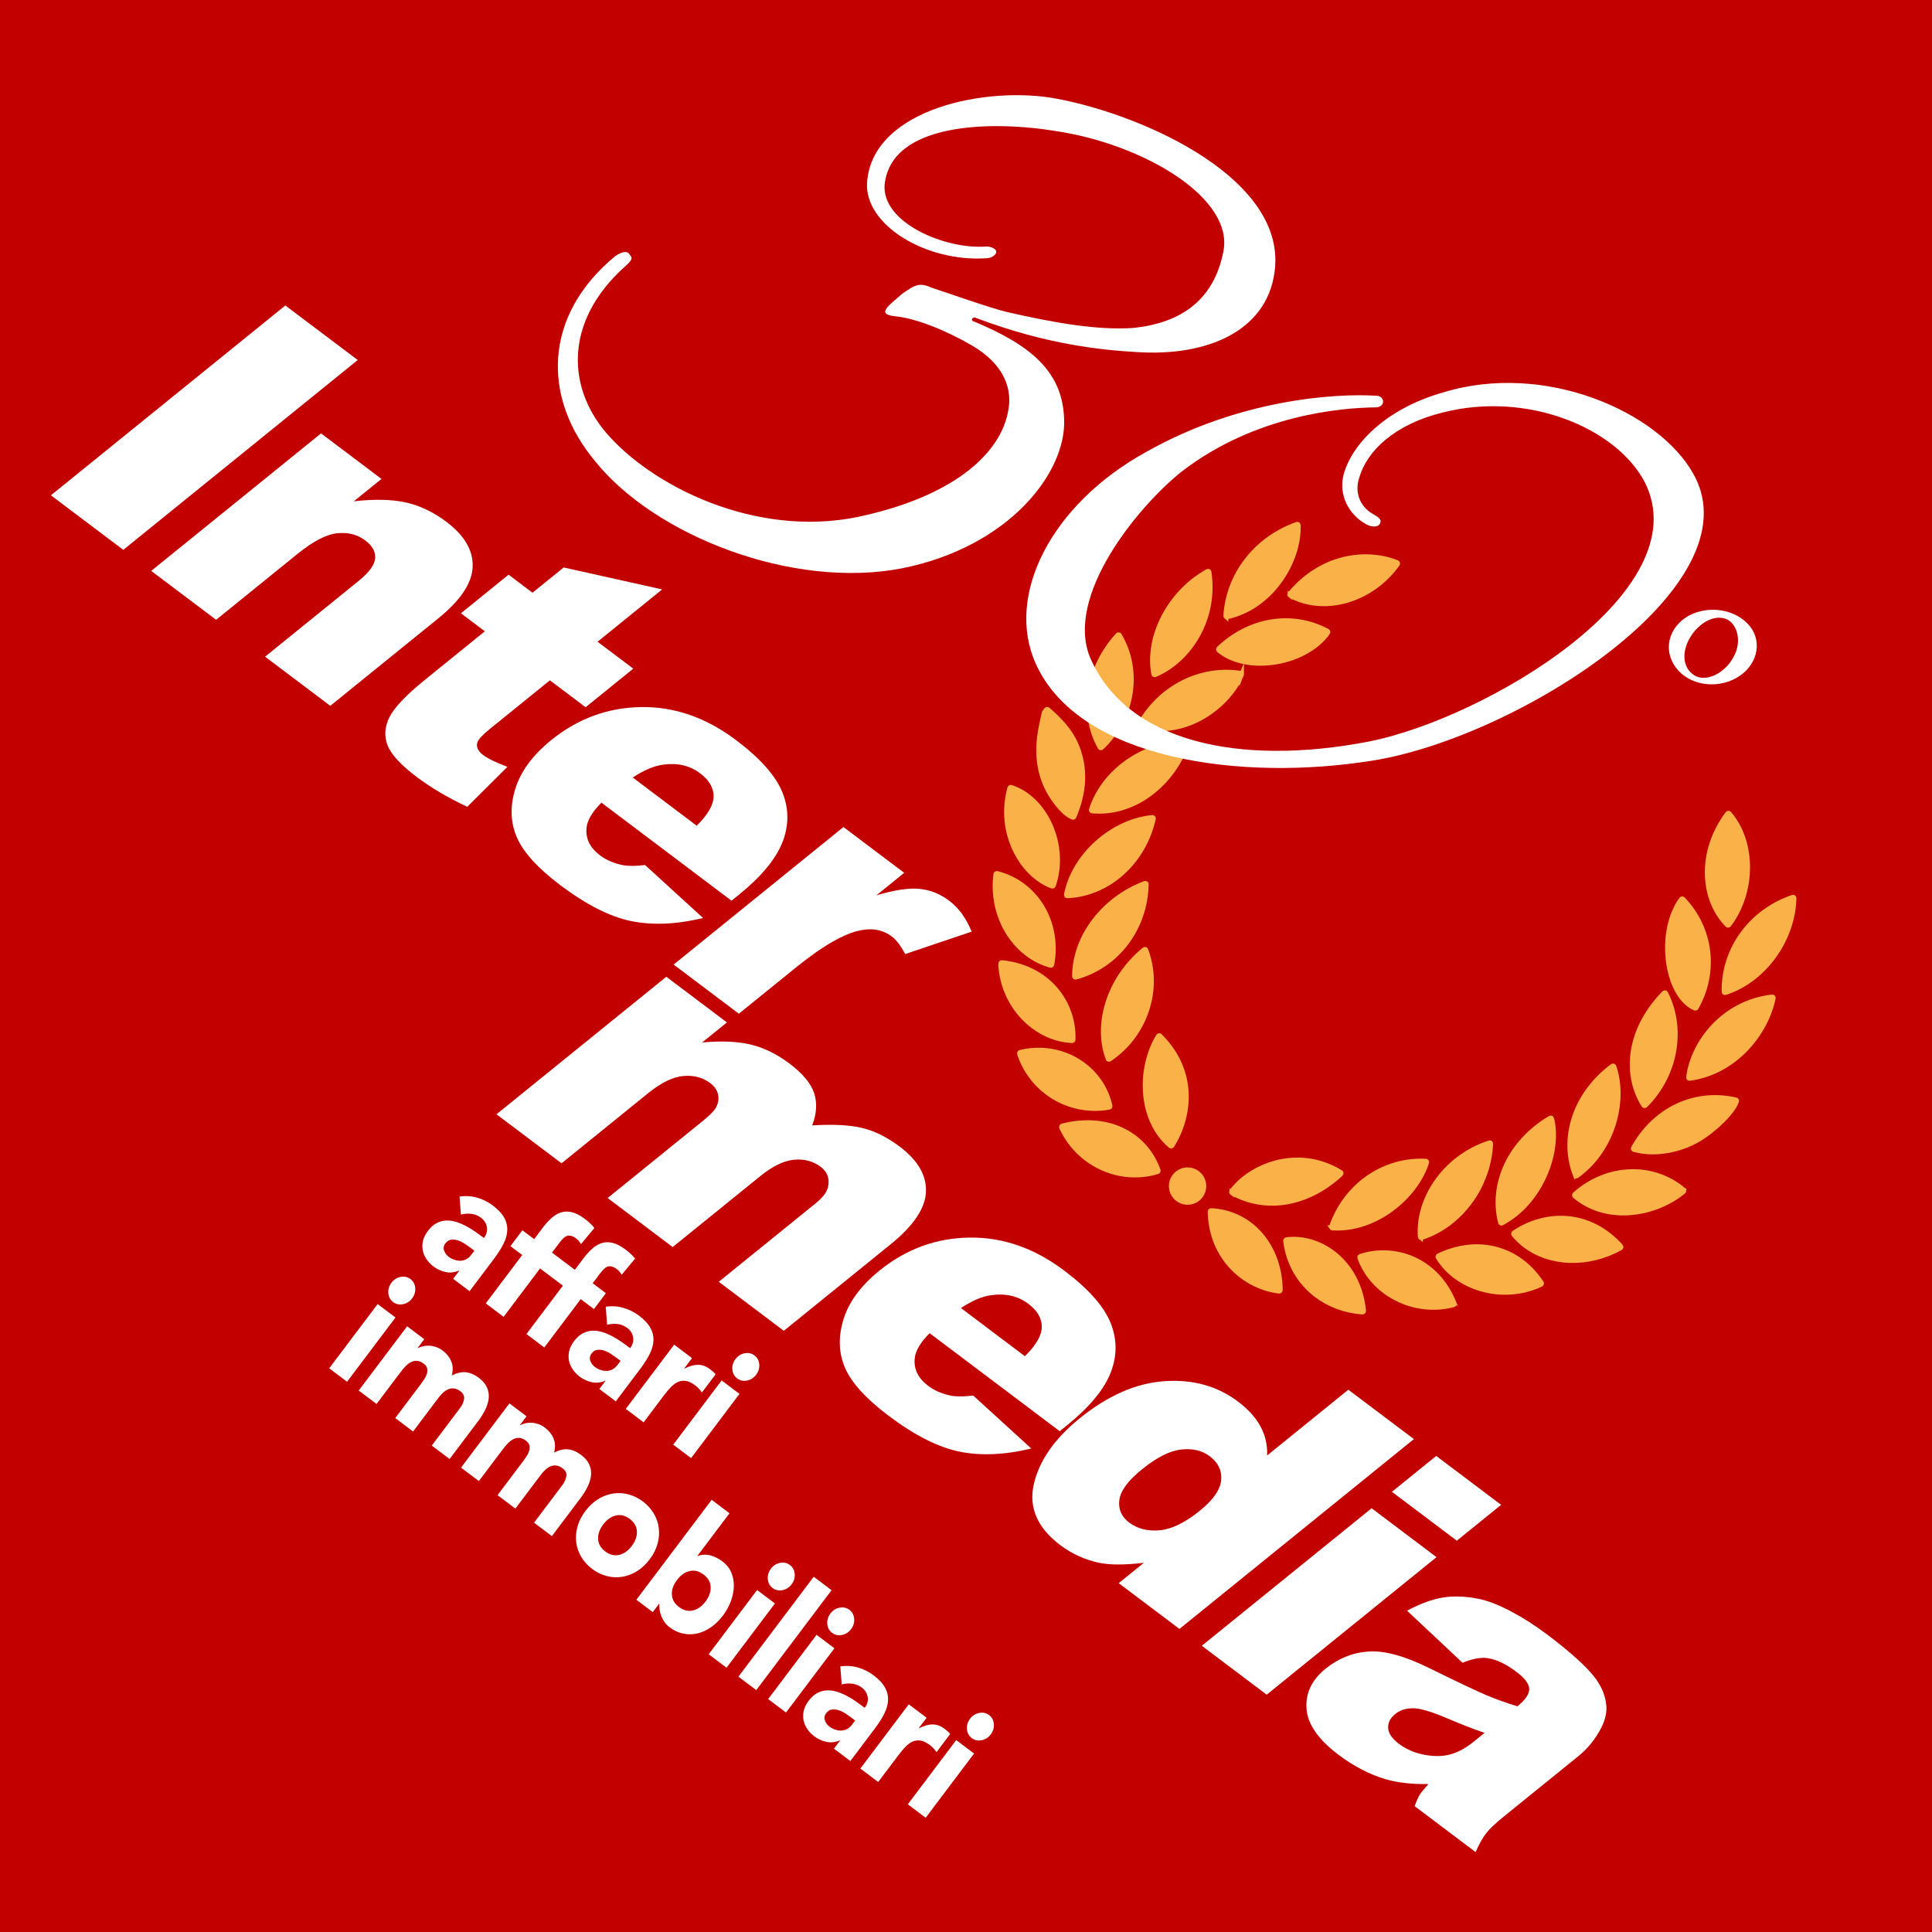
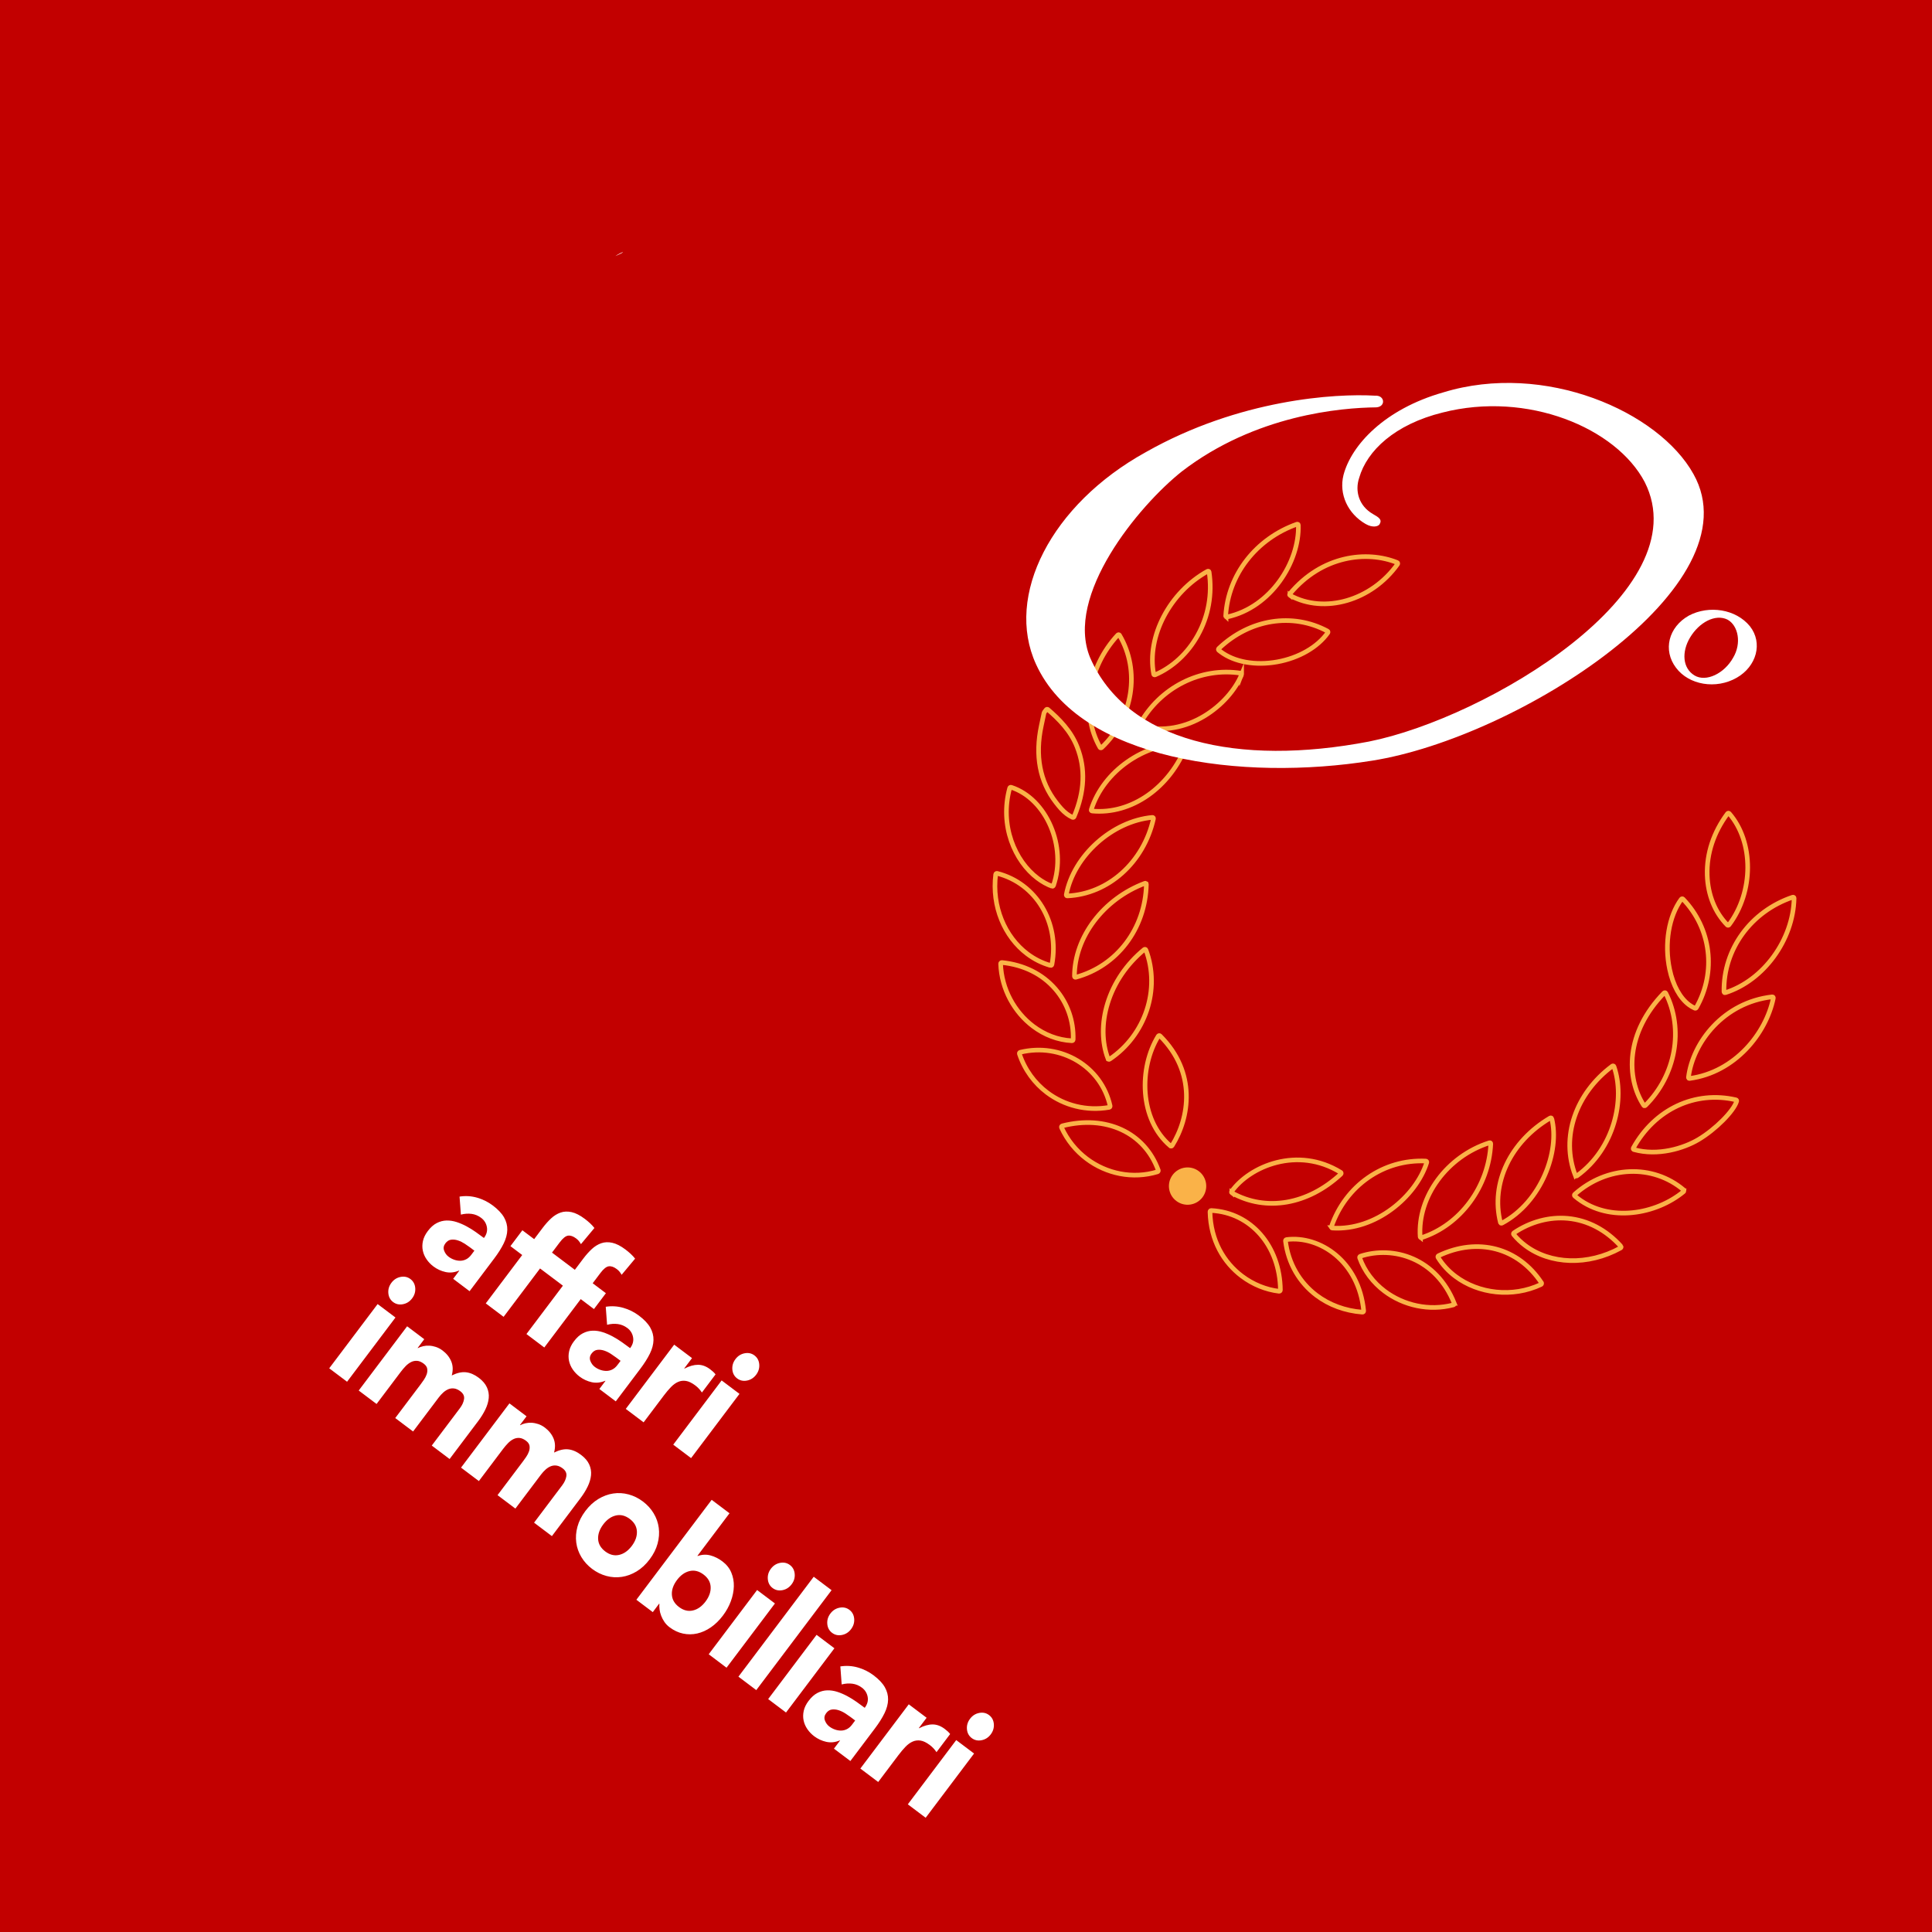
<svg xmlns="http://www.w3.org/2000/svg" xmlns:ns1="http://sodipodi.sourceforge.net/DTD/sodipodi-0.dtd" xmlns:ns2="http://www.inkscape.org/namespaces/inkscape" version="1.1" id="svg1" width="512" height="512" viewBox="0 0 512 512" ns1:docname="logo.svg" ns2:version="1.3 (0e150ed6c4, 2023-07-21)">
  <defs id="defs1">
    <clipPath clipPathUnits="userSpaceOnUse" id="clipPath3">
      <path d="M 14.284,14.173 H 212.709 V 212.598 H 14.284 Z" transform="translate(-121.233,-138.07)" id="path3" />
    </clipPath>
    <clipPath clipPathUnits="userSpaceOnUse" id="clipPath5">
      <path d="M 14.284,14.173 H 212.709 V 212.598 H 14.284 Z" transform="translate(-121.233,-138.07)" id="path5" />
    </clipPath>
    <clipPath clipPathUnits="userSpaceOnUse" id="clipPath7">
      <path d="M 14.284,14.173 H 212.709 V 212.598 H 14.284 Z" transform="translate(-135.401,-89.649)" id="path7" />
    </clipPath>
    <clipPath clipPathUnits="userSpaceOnUse" id="clipPath9">
      <path d="M 0,0 H 226.772 V 226.772 H 0 Z" transform="translate(-48.096,-72.067)" id="path9" />
    </clipPath>
    <clipPath clipPathUnits="userSpaceOnUse" id="clipPath11">
      <path d="M 0,0 H 226.772 V 226.772 H 0 Z" transform="translate(-60.826,-81.257)" id="path11" />
    </clipPath>
    <clipPath clipPathUnits="userSpaceOnUse" id="clipPath13">
-       <path d="M 0,0 H 226.772 V 226.772 H 0 Z" transform="translate(-65.276,-98.156)" id="path13" />
-     </clipPath>
+       </clipPath>
    <clipPath clipPathUnits="userSpaceOnUse" id="clipPath15">
      <path d="M 0,0 H 226.772 V 226.772 H 0 Z" transform="translate(-187.748,-149.378)" id="path15" />
    </clipPath>
    <clipPath clipPathUnits="userSpaceOnUse" id="clipPath17">
      <path d="M 0,0 H 226.772 V 226.772 H 0 Z" transform="translate(-77.481,-186.301)" id="path17" />
    </clipPath>
    <clipPath clipPathUnits="userSpaceOnUse" id="clipPath19">
      <path d="M 0,0 H 226.772 V 226.772 H 0 Z" transform="translate(-19.512,-161.728)" id="path19" />
    </clipPath>
  </defs>
  <ns1:namedview id="namedview1" pagecolor="#ffffff" bordercolor="#111111" borderopacity="1" ns2:showpageshadow="0" ns2:pageopacity="0" ns2:pagecheckerboard="1" ns2:deskcolor="#d1d1d1" showgrid="false" ns2:zoom="1.3715917" ns2:cx="-30.621358" ns2:cy="283.97664" ns2:window-width="2560" ns2:window-height="1369" ns2:window-x="-8" ns2:window-y="-8" ns2:window-maximized="1" ns2:current-layer="g1">
    <ns2:page x="0" y="0" ns2:label="1" id="page1" width="512" height="512" margin="0" bleed="0" />
  </ns1:namedview>
  <g id="g1" ns2:groupmode="layer" ns2:label="1" transform="translate(-19.045,-18.899)">
    <path id="path1" d="M 19.045,530.899 H 531.045 V 18.899 H 19.045 Z" style="fill:#c20000;fill-opacity:1;fill-rule:nonzero;stroke:none;stroke-width:2.58" />
-     <path id="path2" d="m 0,0 0.281,1.321 c 0.003,0.018 0.011,0.035 0.023,0.05 l 0.2,0.266 C 0.523,1.663 0.552,1.681 0.583,1.685 0.614,1.69 0.643,1.68 0.667,1.663 1.785,0.701 3.017,-0.507 3.675,-2.179 4.556,-4.417 4.455,-6.763 3.367,-9.352 3.354,-9.382 3.33,-9.407 3.3,-9.42 3.271,-9.433 3.238,-9.433 3.211,-9.42 2.991,-9.319 2.795,-9.199 2.615,-9.063 2.186,-8.74 1.849,-8.329 1.499,-7.877 -0.157,-5.735 -0.661,-3.085 0,0 m 70.467,-20.48 c 0.004,-0.003 0.008,-0.007 0.011,-0.009 0.021,-0.016 0.048,-0.023 0.075,-0.02 0.032,0.004 0.063,0.022 0.083,0.049 2.555,3.385 2.563,8.517 0.02,11.441 -0.021,0.025 -0.054,0.037 -0.087,0.034 -0.034,-0.003 -0.066,-0.021 -0.087,-0.05 -1.429,-1.928 -2.15,-4.107 -2.084,-6.303 0.061,-2.029 0.796,-3.855 2.069,-5.142 M 12.013,-45.669 c -1.403,3.877 -5.364,5.71 -9.857,4.561 -0.034,-0.008 -0.064,-0.033 -0.081,-0.066 -0.016,-0.032 -0.018,-0.07 -0.003,-0.101 0.598,-1.31 1.499,-2.401 2.583,-3.218 2.041,-1.538 4.732,-2.105 7.275,-1.334 0.032,0.009 0.06,0.032 0.075,0.063 0.016,0.03 0.019,0.065 0.008,0.095 M 6.028,-2.237 c 0.007,-0.012 0.016,-0.023 0.027,-0.031 0.014,-0.01 0.032,-0.017 0.051,-0.019 0.033,-0.004 0.066,0.008 0.092,0.033 3.229,3.042 3.998,7.9 1.828,11.552 C 8.009,9.328 7.979,9.345 7.944,9.347 7.91,9.349 7.876,9.334 7.851,9.307 4.786,5.995 4.036,1.248 6.028,-2.237 M 0.942,-24.632 c 0.031,-0.008 0.065,-0.002 0.093,0.017 0.029,0.019 0.049,0.049 0.055,0.083 0.799,4.309 -1.622,8.332 -5.631,9.359 -0.032,0.008 -0.067,0 -0.095,-0.02 -0.029,-0.021 -0.048,-0.053 -0.052,-0.087 -0.413,-3.277 0.915,-6.406 3.248,-8.164 0.708,-0.533 1.509,-0.941 2.382,-1.188 m 24.245,-28.156 c -0.032,-0.004 -0.061,-0.021 -0.082,-0.048 -0.02,-0.026 -0.03,-0.059 -0.026,-0.09 0.286,-2.324 1.449,-4.281 3.186,-5.59 1.296,-0.976 2.911,-1.592 4.718,-1.729 0.034,-0.003 0.069,0.011 0.095,0.038 0.025,0.027 0.038,0.063 0.035,0.098 -0.495,5.074 -4.5,7.751 -7.926,7.321 m 35.622,9.404 c -0.017,-0.031 -0.021,-0.067 -0.009,-0.098 0.007,-0.019 0.018,-0.035 0.034,-0.047 0.01,-0.007 0.021,-0.013 0.033,-0.016 2.467,-0.686 5.115,0.126 6.633,1.029 1.749,1.04 3.62,2.919 3.925,3.943 0.019,0.062 -0.014,0.123 -0.073,0.137 -4.204,0.976 -8.342,-0.966 -10.543,-4.948 m 1.095,4.356 c 0.016,-0.012 0.035,-0.019 0.055,-0.02 0.033,-0.002 0.066,0.011 0.091,0.035 3.11,3.091 3.969,7.833 2.091,11.533 -0.016,0.031 -0.046,0.051 -0.08,0.055 -0.035,0.003 -0.071,-0.011 -0.097,-0.037 -3.969,-4.08 -3.906,-8.736 -2.084,-11.541 0.007,-0.01 0.015,-0.018 0.024,-0.025 M 2.586,-17.452 c 0.005,-0.006 0.011,-0.012 0.017,-0.016 0.018,-0.014 0.042,-0.022 0.066,-0.021 4.209,0.187 7.848,3.45 8.85,7.935 0.008,0.035 0,0.07 -0.022,0.096 -0.021,0.026 -0.054,0.038 -0.088,0.035 -4.118,-0.376 -8.086,-3.937 -8.845,-7.938 -0.006,-0.034 0.002,-0.067 0.022,-0.091 m 16.387,28.637 c 0.002,-0.002 0.004,-0.003 0.005,-0.004 0.024,-0.018 0.055,-0.025 0.086,-0.018 4.536,0.98 7.456,5.67 7.337,9.437 -0.001,0.034 -0.018,0.065 -0.045,0.084 -0.027,0.018 -0.062,0.022 -0.095,0.011 -4.206,-1.492 -7.08,-5.191 -7.323,-9.423 -0.002,-0.034 0.011,-0.066 0.035,-0.087 m 35.88,-57.386 c 0.007,-0.018 0.018,-0.033 0.033,-0.044 0.011,-0.008 0.023,-0.014 0.036,-0.017 0.031,-0.008 0.066,-10e-4 0.095,0.02 3.864,2.794 4.968,7.905 3.804,11.232 -0.011,0.032 -0.036,0.056 -0.069,0.064 -0.032,0.009 -0.068,10e-4 -0.097,-0.02 -3.789,-2.815 -5.317,-7.33 -3.802,-11.235 m -2.422,5.84 c -0.009,0.032 -0.031,0.058 -0.062,0.07 -0.031,0.012 -0.066,0.008 -0.096,-0.01 -4.08,-2.402 -6.136,-6.717 -5.116,-10.737 0.006,-0.023 0.019,-0.043 0.037,-0.057 0.007,-0.005 0.014,-0.009 0.022,-0.012 0.03,-0.012 0.065,-0.01 0.095,0.006 4.071,2.178 5.965,7.408 5.12,10.74 M 20.574,5.237 C 20.587,5.269 20.586,5.305 20.572,5.334 20.557,5.363 20.529,5.383 20.497,5.387 16.356,6.036 12.172,3.913 10.086,0.106 10.069,0.075 10.065,0.039 10.077,0.008 c 0.007,-0.019 0.019,-0.035 0.034,-0.046 0.01,-0.008 0.022,-0.014 0.035,-0.017 4.847,-1.286 9.17,2.247 10.428,5.292 m 30.8,-62.468 c -2.391,3.61 -6.541,4.704 -10.571,2.787 -0.032,-0.015 -0.056,-0.042 -0.067,-0.075 -0.011,-0.033 -0.007,-0.068 0.01,-0.096 0.466,-0.761 1.075,-1.413 1.781,-1.945 2.378,-1.793 5.868,-2.222 8.792,-0.845 0.031,0.015 0.056,0.043 0.067,0.077 0.01,0.034 0.006,0.069 -0.012,0.097 m -38.11,14.06 c 0.002,-10e-4 0.003,-0.002 0.005,-0.003 0.023,-0.018 0.054,-0.024 0.084,-0.018 0.033,0.007 0.062,0.027 0.08,0.056 1.79,2.847 2.539,7.507 -1.244,11.276 -0.024,0.023 -0.058,0.034 -0.092,0.028 -0.034,-0.006 -0.065,-0.028 -0.084,-0.059 -1.995,-3.246 -1.969,-8.553 1.251,-11.28 m 16.541,-8.388 c 0.007,-0.011 0.015,-0.02 0.025,-0.027 0.016,-0.012 0.034,-0.019 0.055,-0.02 4.443,-0.291 8.606,3.249 9.706,6.739 0.011,0.034 0.007,0.069 -0.011,0.096 -0.017,0.027 -0.047,0.044 -0.08,0.046 -4.335,0.209 -8.235,-2.498 -9.704,-6.737 -0.012,-0.033 -0.008,-0.069 0.009,-0.097 m 36.666,15.437 c -0.004,-0.034 0.007,-0.067 0.029,-0.09 0.004,-0.003 0.007,-0.007 0.011,-0.009 0.022,-0.016 0.049,-0.024 0.077,-0.02 4.671,0.636 7.863,4.635 8.602,8.256 0.007,0.035 -0.002,0.07 -0.024,0.095 -0.022,0.025 -0.054,0.038 -0.089,0.034 -4.995,-0.566 -8.162,-4.682 -8.606,-8.266 m -0.457,-11.654 c 0.002,0.034 -0.012,0.067 -0.036,0.088 -3.174,2.682 -7.878,2.495 -11.184,-0.45 -0.026,-0.023 -0.041,-0.056 -0.043,-0.09 -10e-4,-0.033 0.012,-0.065 0.037,-0.085 0.11,-0.094 0.222,-0.184 0.336,-0.27 3.274,-2.467 8.02,-1.616 10.843,0.716 0.028,0.023 0.045,0.056 0.047,0.091 m -48.561,-2.028 c -0.033,0.002 -0.066,-0.011 -0.09,-0.036 -0.025,-0.024 -0.038,-0.058 -0.038,-0.091 0.065,-2.967 1.432,-5.221 3.276,-6.61 1.154,-0.87 2.494,-1.401 3.82,-1.558 0.034,-0.004 0.068,0.008 0.094,0.032 0.026,0.024 0.041,0.058 0.041,0.093 -0.044,4.529 -3.032,7.965 -7.103,8.17 m -6.706,33.603 c -0.028,0.02 -0.065,0.024 -0.099,0.011 -4.26,-1.594 -7.24,-5.522 -7.246,-9.554 0,-0.034 0.019,-0.068 0.041,-0.085 0.025,-0.019 0.058,-0.025 0.091,-0.016 4.237,1.149 7.153,4.989 7.256,9.555 0.001,0.036 -0.015,0.07 -0.043,0.089 M 6.852,-34.218 c 0.007,-0.018 0.018,-0.033 0.033,-0.045 0.01,-0.007 0.021,-0.013 0.033,-0.016 0.031,-0.009 0.065,-0.003 0.094,0.016 3.685,2.472 5.254,7.195 3.73,11.229 -0.012,0.033 -0.039,0.056 -0.073,0.063 -0.033,0.008 -0.069,-0.002 -0.098,-0.025 -1.81,-1.491 -3.113,-3.407 -3.768,-5.541 -0.612,-1.992 -0.594,-4.01 0.049,-5.681 m 0.195,-4.938 c 0.019,0.029 0.026,0.063 0.019,0.095 -0.9,4.05 -5.04,6.524 -9.23,5.513 -0.033,-0.008 -0.062,-0.03 -0.079,-0.06 -0.017,-0.031 -0.022,-0.066 -0.011,-0.097 0.548,-1.647 1.559,-3.012 2.85,-3.984 1.758,-1.325 4.036,-1.924 6.369,-1.52 0.033,0.006 0.062,0.025 0.082,0.053 m 18.495,52.535 c 0.004,-0.003 0.008,-0.006 0.012,-0.008 3.529,-1.929 8.377,-0.517 11.036,3.215 0.021,0.029 0.028,0.065 0.021,0.098 -0.008,0.033 -0.031,0.06 -0.061,0.071 -3.108,1.252 -7.721,0.744 -11.019,-3.211 -0.023,-0.027 -0.033,-0.062 -0.029,-0.096 0.004,-0.028 0.018,-0.053 0.04,-0.069 M 5.139,-8.722 c 0.007,-0.01 0.015,-0.02 0.025,-0.027 0.015,-0.011 0.033,-0.018 0.052,-0.02 4.033,-0.38 8.024,2.419 9.704,6.805 0.014,0.034 0.011,0.072 -0.008,0.101 -0.018,0.029 -0.049,0.047 -0.084,0.047 -4.281,0.057 -8.45,-2.871 -9.699,-6.812 -0.01,-0.032 -0.006,-0.066 0.01,-0.094 m 33.813,-43.857 c 0.002,-0.002 0.003,-0.003 0.005,-0.004 0.026,-0.017 0.06,-0.021 0.092,-0.011 3.991,1.292 6.918,5.258 7.117,9.646 0.002,0.036 -0.013,0.069 -0.04,0.089 0,0.001 -10e-4,0.001 -10e-4,0.001 -0.026,0.02 -0.062,0.026 -0.095,0.015 -4.345,-1.386 -7.405,-5.538 -7.118,-9.66 0.002,-0.031 0.017,-0.059 0.04,-0.076 M 11.54,5.295 c 0.005,-0.026 0.018,-0.049 0.039,-0.064 0.004,-0.003 0.009,-0.006 0.014,-0.009 0.028,-0.014 0.062,-0.015 0.092,-0.002 1.798,0.773 3.353,2.214 4.38,4.058 1.102,1.979 1.507,4.228 1.171,6.506 -0.005,0.035 -0.026,0.064 -0.057,0.079 -0.031,0.014 -0.068,0.012 -0.1,-0.006 C 13.192,13.703 10.811,9.162 11.54,5.295 M 3.231,-32.334 c 0.024,0.024 0.039,0.055 0.04,0.088 0.062,1.915 -0.589,3.761 -1.834,5.197 -1.341,1.547 -3.238,2.487 -5.486,2.718 -0.033,0.003 -0.068,-0.009 -0.094,-0.034 -0.026,-0.026 -0.04,-0.06 -0.039,-0.095 0.095,-2.605 1.416,-4.968 3.344,-6.421 1.154,-0.87 2.526,-1.413 3.981,-1.486 0.032,-0.002 0.063,0.01 0.088,0.033 m 66.93,4.919 c 0,0 0.001,-0.001 0.002,-0.001 0.026,-0.019 0.061,-0.024 0.093,-0.013 3.941,1.253 6.979,5.427 7.067,9.708 0.001,0.036 -0.015,0.069 -0.042,0.088 -0.027,0.02 -0.063,0.025 -0.096,0.014 -4.302,-1.452 -7.141,-5.355 -7.065,-9.713 0,-0.033 0.015,-0.064 0.041,-0.083 M 1.096,-16.496 c 0.028,-0.011 0.061,-0.008 0.09,0.007 0.029,0.015 0.051,0.041 0.062,0.072 1.39,4 -0.723,8.903 -4.35,10.089 -0.029,0.01 -0.062,0.005 -0.091,-0.011 -0.029,-0.017 -0.05,-0.045 -0.059,-0.077 -1.047,-3.834 0.517,-7.485 2.874,-9.261 0.465,-0.35 0.961,-0.628 1.474,-0.819 m 64.724,-1.281 c -0.033,-0.004 -0.064,-0.022 -0.084,-0.05 -1.285,-1.748 -1.755,-4.574 -1.199,-7.201 0.351,-1.656 1.057,-2.938 1.982,-3.635 0.195,-0.147 0.4,-0.268 0.614,-0.361 0.052,-0.023 0.116,0.001 0.147,0.055 2.082,3.664 1.53,8.15 -1.374,11.162 -0.023,0.023 -0.054,0.034 -0.086,0.03 M 19.572,-47.992 c 0.004,-0.003 0.008,-0.005 0.012,-0.008 3.503,-1.945 7.787,-1.205 11.179,1.932 0.028,0.025 0.043,0.061 0.042,0.097 -0.002,0.036 -0.02,0.068 -0.049,0.085 -4.429,2.736 -9.351,0.626 -11.201,-1.949 -0.019,-0.027 -0.027,-0.061 -0.022,-0.092 0.005,-0.027 0.019,-0.05 0.039,-0.065 M 18.184,7.834 C 18.183,7.801 18.196,7.77 18.22,7.75 18.283,7.698 18.347,7.647 18.413,7.597 19.824,6.533 21.98,6.143 24.242,6.552 c 2.209,0.4 4.148,1.519 5.186,2.993 0.019,0.028 0.027,0.062 0.021,0.093 C 29.443,9.669 29.425,9.696 29.397,9.71 25.791,11.648 21.405,10.946 18.224,7.923 18.199,7.9 18.184,7.867 18.184,7.834 m 24.231,-67.168 c -1.857,4.635 -6.254,5.941 -9.638,4.835 -0.031,-0.011 -0.057,-0.034 -0.073,-0.064 -0.015,-0.029 -0.018,-0.064 -0.007,-0.094 0.495,-1.387 1.405,-2.559 2.56,-3.429 1.942,-1.464 4.574,-2.072 7.073,-1.411 0.033,0.009 0.062,0.033 0.079,0.064 0.017,0.032 0.019,0.068 0.006,0.099 m 17.116,5.859 c -1.522,1.684 -3.409,2.674 -5.456,2.864 -1.885,0.175 -3.847,-0.352 -5.526,-1.484 -0.028,-0.019 -0.048,-0.049 -0.054,-0.082 -0.006,-0.033 0.002,-0.066 0.022,-0.091 0.352,-0.429 0.751,-0.807 1.186,-1.135 2.573,-1.939 6.434,-2.099 9.789,-0.254 0.032,0.017 0.055,0.049 0.063,0.085 0.008,0.036 -10e-4,0.072 -0.024,0.097" style="fill:#fab248;fill-opacity:1;fill-rule:nonzero;stroke:none" transform="matrix(2.58,0,0,-2.58,295.007,211.204)" clip-path="url(#clipPath3)" />
    <path id="path4" d="m 0,0 0.281,1.321 c 0.003,0.018 0.011,0.035 0.023,0.05 l 0.2,0.266 C 0.523,1.663 0.552,1.681 0.583,1.685 0.614,1.69 0.643,1.68 0.667,1.663 1.785,0.701 3.017,-0.507 3.675,-2.179 4.556,-4.417 4.455,-6.763 3.367,-9.352 3.354,-9.382 3.33,-9.407 3.3,-9.42 3.271,-9.433 3.238,-9.433 3.211,-9.42 2.991,-9.319 2.795,-9.199 2.615,-9.063 2.186,-8.74 1.849,-8.329 1.499,-7.877 -0.157,-5.735 -0.661,-3.085 0,0 Z m 70.467,-20.48 c 0.004,-0.003 0.008,-0.007 0.011,-0.009 0.021,-0.016 0.048,-0.023 0.075,-0.02 0.032,0.004 0.063,0.022 0.083,0.049 2.555,3.385 2.563,8.517 0.02,11.441 -0.021,0.025 -0.054,0.037 -0.087,0.034 -0.034,-0.003 -0.066,-0.021 -0.087,-0.05 -1.429,-1.928 -2.15,-4.107 -2.084,-6.303 0.061,-2.029 0.796,-3.855 2.069,-5.142 z M 12.013,-45.669 c -1.403,3.877 -5.364,5.71 -9.857,4.561 -0.034,-0.008 -0.064,-0.033 -0.081,-0.066 -0.016,-0.032 -0.018,-0.07 -0.003,-0.101 0.598,-1.31 1.499,-2.401 2.583,-3.218 2.041,-1.538 4.732,-2.105 7.275,-1.334 0.032,0.009 0.06,0.032 0.075,0.063 0.016,0.03 0.019,0.065 0.008,0.095 z M 6.028,-2.237 c 0.007,-0.012 0.016,-0.023 0.027,-0.031 0.014,-0.01 0.032,-0.017 0.051,-0.019 0.033,-0.004 0.066,0.008 0.092,0.033 3.229,3.042 3.998,7.9 1.828,11.552 C 8.009,9.328 7.979,9.345 7.944,9.347 7.91,9.349 7.876,9.334 7.851,9.307 4.786,5.995 4.036,1.248 6.028,-2.237 Z M 0.942,-24.632 c 0.031,-0.008 0.065,-0.002 0.093,0.017 0.029,0.019 0.049,0.049 0.055,0.083 0.799,4.309 -1.622,8.332 -5.631,9.359 -0.032,0.008 -0.067,0 -0.095,-0.02 -0.029,-0.021 -0.048,-0.053 -0.052,-0.087 -0.413,-3.277 0.915,-6.406 3.248,-8.164 0.708,-0.533 1.509,-0.941 2.382,-1.188 z m 24.245,-28.156 c -0.032,-0.004 -0.061,-0.021 -0.082,-0.048 -0.02,-0.026 -0.03,-0.059 -0.026,-0.09 0.286,-2.324 1.449,-4.281 3.186,-5.59 1.296,-0.976 2.911,-1.592 4.718,-1.729 0.034,-0.003 0.069,0.011 0.095,0.038 0.025,0.027 0.038,0.063 0.035,0.098 -0.495,5.074 -4.5,7.751 -7.926,7.321 z m 35.622,9.404 c -0.017,-0.031 -0.021,-0.067 -0.009,-0.098 0.007,-0.019 0.018,-0.035 0.034,-0.047 0.01,-0.007 0.021,-0.013 0.033,-0.016 2.467,-0.686 5.115,0.126 6.633,1.029 1.749,1.04 3.62,2.919 3.925,3.943 0.019,0.062 -0.014,0.123 -0.073,0.137 -4.204,0.976 -8.342,-0.966 -10.543,-4.948 z m 1.095,4.356 c 0.016,-0.012 0.035,-0.019 0.055,-0.02 0.033,-0.002 0.066,0.011 0.091,0.035 3.11,3.091 3.969,7.833 2.091,11.533 -0.016,0.031 -0.046,0.051 -0.08,0.055 -0.035,0.003 -0.071,-0.011 -0.097,-0.037 -3.969,-4.08 -3.906,-8.736 -2.084,-11.541 0.007,-0.01 0.015,-0.018 0.024,-0.025 z M 2.586,-17.452 c 0.005,-0.006 0.011,-0.012 0.017,-0.016 0.018,-0.014 0.042,-0.022 0.066,-0.021 4.209,0.187 7.848,3.45 8.85,7.935 0.008,0.035 0,0.07 -0.022,0.096 -0.021,0.026 -0.054,0.038 -0.088,0.035 -4.118,-0.376 -8.086,-3.937 -8.845,-7.938 -0.006,-0.034 0.002,-0.067 0.022,-0.091 z m 16.387,28.637 c 0.002,-0.002 0.004,-0.003 0.005,-0.004 0.024,-0.018 0.055,-0.025 0.086,-0.018 4.536,0.98 7.456,5.67 7.337,9.437 -0.001,0.034 -0.018,0.065 -0.045,0.084 -0.027,0.018 -0.062,0.022 -0.095,0.011 -4.206,-1.492 -7.08,-5.191 -7.323,-9.423 -0.002,-0.034 0.011,-0.066 0.035,-0.087 z m 35.88,-57.386 c 0.007,-0.018 0.018,-0.033 0.033,-0.044 0.011,-0.008 0.023,-0.014 0.036,-0.017 0.031,-0.008 0.066,-10e-4 0.095,0.02 3.864,2.794 4.968,7.905 3.804,11.232 -0.011,0.032 -0.036,0.056 -0.069,0.064 -0.032,0.009 -0.068,10e-4 -0.097,-0.02 -3.789,-2.815 -5.317,-7.33 -3.802,-11.235 z m -2.422,5.84 c -0.009,0.032 -0.031,0.058 -0.062,0.07 -0.031,0.012 -0.066,0.008 -0.096,-0.01 -4.08,-2.402 -6.136,-6.717 -5.116,-10.737 0.006,-0.023 0.019,-0.043 0.037,-0.057 0.007,-0.005 0.014,-0.009 0.022,-0.012 0.03,-0.012 0.065,-0.01 0.095,0.006 4.071,2.178 5.965,7.408 5.12,10.74 z M 20.574,5.237 C 20.587,5.269 20.586,5.305 20.572,5.334 20.557,5.363 20.529,5.383 20.497,5.387 16.356,6.036 12.172,3.913 10.086,0.106 10.069,0.075 10.065,0.039 10.077,0.008 c 0.007,-0.019 0.019,-0.035 0.034,-0.046 0.01,-0.008 0.022,-0.014 0.035,-0.017 4.847,-1.286 9.17,2.247 10.428,5.292 z m 30.8,-62.468 c -2.391,3.61 -6.541,4.704 -10.571,2.787 -0.032,-0.015 -0.056,-0.042 -0.067,-0.075 -0.011,-0.033 -0.007,-0.068 0.01,-0.096 0.466,-0.761 1.075,-1.413 1.781,-1.945 2.378,-1.793 5.868,-2.222 8.792,-0.845 0.031,0.015 0.056,0.043 0.067,0.077 0.01,0.034 0.006,0.069 -0.012,0.097 z m -38.11,14.06 c 0.002,-10e-4 0.003,-0.002 0.005,-0.003 0.023,-0.018 0.054,-0.024 0.084,-0.018 0.033,0.007 0.062,0.027 0.08,0.056 1.79,2.847 2.539,7.507 -1.244,11.276 -0.024,0.023 -0.058,0.034 -0.092,0.028 -0.034,-0.006 -0.065,-0.028 -0.084,-0.059 -1.995,-3.246 -1.969,-8.553 1.251,-11.28 z m 16.541,-8.388 c 0.007,-0.011 0.015,-0.02 0.025,-0.027 0.016,-0.012 0.034,-0.019 0.055,-0.02 4.443,-0.291 8.606,3.249 9.706,6.739 0.011,0.034 0.007,0.069 -0.011,0.096 -0.017,0.027 -0.047,0.044 -0.08,0.046 -4.335,0.209 -8.235,-2.498 -9.704,-6.737 -0.012,-0.033 -0.008,-0.069 0.009,-0.097 z m 36.666,15.437 c -0.004,-0.034 0.007,-0.067 0.029,-0.09 0.004,-0.003 0.007,-0.007 0.011,-0.009 0.022,-0.016 0.049,-0.024 0.077,-0.02 4.671,0.636 7.863,4.635 8.602,8.256 0.007,0.035 -0.002,0.07 -0.024,0.095 -0.022,0.025 -0.054,0.038 -0.089,0.034 -4.995,-0.566 -8.162,-4.682 -8.606,-8.266 z m -0.457,-11.654 c 0.002,0.034 -0.012,0.067 -0.036,0.088 -3.174,2.682 -7.878,2.495 -11.184,-0.45 -0.026,-0.023 -0.041,-0.056 -0.043,-0.09 -10e-4,-0.033 0.012,-0.065 0.037,-0.085 0.11,-0.094 0.222,-0.184 0.336,-0.27 3.274,-2.467 8.02,-1.616 10.843,0.716 0.028,0.023 0.045,0.056 0.047,0.091 z m -48.561,-2.028 c -0.033,0.002 -0.066,-0.011 -0.09,-0.036 -0.025,-0.024 -0.038,-0.058 -0.038,-0.091 0.065,-2.967 1.432,-5.221 3.276,-6.61 1.154,-0.87 2.494,-1.401 3.82,-1.558 0.034,-0.004 0.068,0.008 0.094,0.032 0.026,0.024 0.041,0.058 0.041,0.093 -0.044,4.529 -3.032,7.965 -7.103,8.17 z m -6.706,33.603 c -0.028,0.02 -0.065,0.024 -0.099,0.011 -4.26,-1.594 -7.24,-5.522 -7.246,-9.554 0,-0.034 0.019,-0.068 0.041,-0.085 0.025,-0.019 0.058,-0.025 0.091,-0.016 4.237,1.149 7.153,4.989 7.256,9.555 0.001,0.036 -0.015,0.07 -0.043,0.089 z M 6.852,-34.218 c 0.007,-0.018 0.018,-0.033 0.033,-0.045 0.01,-0.007 0.021,-0.013 0.033,-0.016 0.031,-0.009 0.065,-0.003 0.094,0.016 3.685,2.472 5.254,7.195 3.73,11.229 -0.012,0.033 -0.039,0.056 -0.073,0.063 -0.033,0.008 -0.069,-0.002 -0.098,-0.025 -1.81,-1.491 -3.113,-3.407 -3.768,-5.541 -0.612,-1.992 -0.594,-4.01 0.049,-5.681 z m 0.195,-4.938 c 0.019,0.029 0.026,0.063 0.019,0.095 -0.9,4.05 -5.04,6.524 -9.23,5.513 -0.033,-0.008 -0.062,-0.03 -0.079,-0.06 -0.017,-0.031 -0.022,-0.066 -0.011,-0.097 0.548,-1.647 1.559,-3.012 2.85,-3.984 1.758,-1.325 4.036,-1.924 6.369,-1.52 0.033,0.006 0.062,0.025 0.082,0.053 z m 18.495,52.535 c 0.004,-0.003 0.008,-0.006 0.012,-0.008 3.529,-1.929 8.377,-0.517 11.036,3.215 0.021,0.029 0.028,0.065 0.021,0.098 -0.008,0.033 -0.031,0.06 -0.061,0.071 -3.108,1.252 -7.721,0.744 -11.019,-3.211 -0.023,-0.027 -0.033,-0.062 -0.029,-0.096 0.004,-0.028 0.018,-0.053 0.04,-0.069 z M 5.139,-8.722 c 0.007,-0.01 0.015,-0.02 0.025,-0.027 0.015,-0.011 0.033,-0.018 0.052,-0.02 4.033,-0.38 8.024,2.419 9.704,6.805 0.014,0.034 0.011,0.072 -0.008,0.101 -0.018,0.029 -0.049,0.047 -0.084,0.047 -4.281,0.057 -8.45,-2.871 -9.699,-6.812 -0.01,-0.032 -0.006,-0.066 0.01,-0.094 z m 33.813,-43.857 c 0.002,-0.002 0.003,-0.003 0.005,-0.004 0.026,-0.017 0.06,-0.021 0.092,-0.011 3.991,1.292 6.918,5.258 7.117,9.646 0.002,0.036 -0.013,0.069 -0.04,0.089 0,0.001 -10e-4,0.001 -10e-4,0.001 -0.026,0.02 -0.062,0.026 -0.095,0.015 -4.345,-1.386 -7.405,-5.538 -7.118,-9.66 0.002,-0.031 0.017,-0.059 0.04,-0.076 z M 11.54,5.295 c 0.005,-0.026 0.018,-0.049 0.039,-0.064 0.004,-0.003 0.009,-0.006 0.014,-0.009 0.028,-0.014 0.062,-0.015 0.092,-0.002 1.798,0.773 3.353,2.214 4.38,4.058 1.102,1.979 1.507,4.228 1.171,6.506 -0.005,0.035 -0.026,0.064 -0.057,0.079 -0.031,0.014 -0.068,0.012 -0.1,-0.006 C 13.192,13.703 10.811,9.162 11.54,5.295 Z M 3.231,-32.334 c 0.024,0.024 0.039,0.055 0.04,0.088 0.062,1.915 -0.589,3.761 -1.834,5.197 -1.341,1.547 -3.238,2.487 -5.486,2.718 -0.033,0.003 -0.068,-0.009 -0.094,-0.034 -0.026,-0.026 -0.04,-0.06 -0.039,-0.095 0.095,-2.605 1.416,-4.968 3.344,-6.421 1.154,-0.87 2.526,-1.413 3.981,-1.486 0.032,-0.002 0.063,0.01 0.088,0.033 z m 66.93,4.919 c 0,0 0.001,-0.001 0.002,-0.001 0.026,-0.019 0.061,-0.024 0.093,-0.013 3.941,1.253 6.979,5.427 7.067,9.708 0.001,0.036 -0.015,0.069 -0.042,0.088 -0.027,0.02 -0.063,0.025 -0.096,0.014 -4.302,-1.452 -7.141,-5.355 -7.065,-9.713 0,-0.033 0.015,-0.064 0.041,-0.083 z M 1.096,-16.496 c 0.028,-0.011 0.061,-0.008 0.09,0.007 0.029,0.015 0.051,0.041 0.062,0.072 1.39,4 -0.723,8.903 -4.35,10.089 -0.029,0.01 -0.062,0.005 -0.091,-0.011 -0.029,-0.017 -0.05,-0.045 -0.059,-0.077 -1.047,-3.834 0.517,-7.485 2.874,-9.261 0.465,-0.35 0.961,-0.628 1.474,-0.819 z m 64.724,-1.281 c -0.033,-0.004 -0.064,-0.022 -0.084,-0.05 -1.285,-1.748 -1.755,-4.574 -1.199,-7.201 0.351,-1.656 1.057,-2.938 1.982,-3.635 0.195,-0.147 0.4,-0.268 0.614,-0.361 0.052,-0.023 0.116,0.001 0.147,0.055 2.082,3.664 1.53,8.15 -1.374,11.162 -0.023,0.023 -0.054,0.034 -0.086,0.03 z M 19.572,-47.992 c 0.004,-0.003 0.008,-0.005 0.012,-0.008 3.503,-1.945 7.787,-1.205 11.179,1.932 0.028,0.025 0.043,0.061 0.042,0.097 -0.002,0.036 -0.02,0.068 -0.049,0.085 -4.429,2.736 -9.351,0.626 -11.201,-1.949 -0.019,-0.027 -0.027,-0.061 -0.022,-0.092 0.005,-0.027 0.019,-0.05 0.039,-0.065 z M 18.184,7.834 C 18.183,7.801 18.196,7.77 18.22,7.75 18.283,7.698 18.347,7.647 18.413,7.597 19.824,6.533 21.98,6.143 24.242,6.552 c 2.209,0.4 4.148,1.519 5.186,2.993 0.019,0.028 0.027,0.062 0.021,0.093 C 29.443,9.669 29.425,9.696 29.397,9.71 25.791,11.648 21.405,10.946 18.224,7.923 18.199,7.9 18.184,7.867 18.184,7.834 Z m 24.231,-67.168 c -1.857,4.635 -6.254,5.941 -9.638,4.835 -0.031,-0.011 -0.057,-0.034 -0.073,-0.064 -0.015,-0.029 -0.018,-0.064 -0.007,-0.094 0.495,-1.387 1.405,-2.559 2.56,-3.429 1.942,-1.464 4.574,-2.072 7.073,-1.411 0.033,0.009 0.062,0.033 0.079,0.064 0.017,0.032 0.019,0.068 0.006,0.099 z m 17.116,5.859 c -1.522,1.684 -3.409,2.674 -5.456,2.864 -1.885,0.175 -3.847,-0.352 -5.526,-1.484 -0.028,-0.019 -0.048,-0.049 -0.054,-0.082 -0.006,-0.033 0.002,-0.066 0.022,-0.091 0.352,-0.429 0.751,-0.807 1.186,-1.135 2.573,-1.939 6.434,-2.099 9.789,-0.254 0.032,0.017 0.055,0.049 0.063,0.085 0.008,0.036 -10e-4,0.072 -0.024,0.097 z" style="fill:none;stroke:#fab248;stroke-width:0.475;stroke-linecap:butt;stroke-linejoin:miter;stroke-miterlimit:10;stroke-dasharray:none;stroke-opacity:1" transform="matrix(2.58,0,0,-2.58,295.007,211.204)" clip-path="url(#clipPath5)" />
    <path id="path6" d="M 0,0 C 0.625,-0.471 1.514,-0.346 1.985,0.279 2.456,0.904 2.331,1.793 1.706,2.264 1.081,2.735 0.192,2.61 -0.279,1.985 -0.75,1.36 -0.625,0.471 0,0" style="fill:#fab248;fill-opacity:1;fill-rule:nonzero;stroke:#fab248;stroke-width:1;stroke-linecap:butt;stroke-linejoin:miter;stroke-miterlimit:4;stroke-dasharray:none;stroke-opacity:1" transform="matrix(2.58,0,0,-2.58,331.565,336.146)" clip-path="url(#clipPath7)" />
    <path id="path8" d="M 0,0 1.833,-1.381 6.805,5.217 4.972,6.598 Z M 6.073,7.716 C 6.107,7.329 6.271,7.025 6.564,6.804 6.857,6.583 7.195,6.509 7.576,6.584 7.958,6.658 8.271,6.858 8.517,7.184 8.763,7.51 8.868,7.866 8.835,8.254 8.801,8.641 8.637,8.945 8.344,9.166 8.051,9.387 7.713,9.461 7.332,9.386 6.95,9.312 6.636,9.112 6.391,8.786 6.145,8.46 6.039,8.104 6.073,7.716 M 3.03,-2.283 4.863,-3.665 7.339,-0.379 c 0.164,0.217 0.333,0.416 0.507,0.597 0.175,0.18 0.36,0.321 0.557,0.421 0.197,0.1 0.404,0.142 0.623,0.127 0.218,-0.015 0.445,-0.112 0.681,-0.29 0.212,-0.16 0.332,-0.335 0.36,-0.527 0.028,-0.191 0.009,-0.383 -0.058,-0.573 C 9.942,-0.815 9.847,-0.999 9.726,-1.177 9.604,-1.355 9.499,-1.503 9.411,-1.621 l -2.629,-3.489 1.832,-1.381 2.63,3.489 c 0.15,0.199 0.311,0.375 0.484,0.529 0.173,0.153 0.354,0.265 0.542,0.337 0.188,0.071 0.382,0.091 0.582,0.061 0.201,-0.031 0.407,-0.126 0.619,-0.285 0.301,-0.227 0.427,-0.496 0.378,-0.807 -0.049,-0.311 -0.189,-0.62 -0.421,-0.928 l -2.895,-3.842 1.833,-1.381 2.936,3.896 c 0.3,0.399 0.547,0.798 0.74,1.199 0.193,0.4 0.308,0.789 0.343,1.167 0.036,0.378 -0.026,0.744 -0.187,1.099 -0.16,0.355 -0.44,0.683 -0.839,0.984 -0.44,0.331 -0.879,0.52 -1.317,0.566 -0.438,0.046 -0.923,-0.064 -1.455,-0.329 0.144,0.53 0.127,1.011 -0.052,1.444 C 12.357,1.14 12.06,1.513 11.644,1.826 11.424,1.992 11.197,2.113 10.962,2.191 10.726,2.269 10.498,2.313 10.277,2.324 10.055,2.335 9.843,2.317 9.642,2.27 9.441,2.223 9.264,2.158 9.111,2.074 L 9.087,2.093 9.762,2.989 8.002,4.315 Z m 10.509,-7.919 1.833,-1.381 2.475,3.285 c 0.164,0.218 0.333,0.416 0.508,0.597 0.174,0.181 0.36,0.321 0.557,0.421 0.196,0.1 0.404,0.143 0.622,0.127 0.218,-0.015 0.445,-0.112 0.682,-0.29 0.211,-0.159 0.332,-0.335 0.36,-0.526 0.028,-0.192 0.008,-0.383 -0.059,-0.574 -0.067,-0.191 -0.161,-0.375 -0.283,-0.553 -0.121,-0.178 -0.226,-0.326 -0.315,-0.444 l -2.629,-3.489 1.833,-1.381 2.629,3.489 c 0.15,0.199 0.312,0.375 0.485,0.529 0.173,0.153 0.353,0.266 0.541,0.337 0.188,0.071 0.382,0.092 0.583,0.061 0.2,-0.03 0.406,-0.125 0.618,-0.285 0.302,-0.227 0.428,-0.496 0.379,-0.807 -0.049,-0.31 -0.19,-0.62 -0.421,-0.927 l -2.896,-3.843 1.833,-1.381 2.936,3.897 c 0.3,0.398 0.547,0.797 0.741,1.198 0.193,0.401 0.307,0.79 0.343,1.168 0.035,0.377 -0.027,0.744 -0.187,1.098 -0.161,0.356 -0.441,0.683 -0.84,0.984 -0.44,0.332 -0.879,0.52 -1.316,0.567 -0.438,0.046 -0.923,-0.064 -1.455,-0.33 0.143,0.53 0.126,1.011 -0.052,1.444 -0.179,0.433 -0.476,0.805 -0.891,1.118 -0.22,0.166 -0.448,0.288 -0.683,0.366 -0.235,0.078 -0.463,0.122 -0.685,0.133 -0.222,0.011 -0.433,-0.007 -0.635,-0.054 -0.201,-0.047 -0.378,-0.112 -0.53,-0.196 l -0.025,0.018 0.675,0.896 -1.759,1.326 z m 11.957,-6.073 c -0.15,-0.554 -0.19,-1.095 -0.121,-1.622 0.068,-0.528 0.243,-1.024 0.524,-1.491 0.28,-0.467 0.648,-0.872 1.104,-1.216 0.457,-0.344 0.948,-0.586 1.474,-0.727 0.526,-0.141 1.051,-0.172 1.578,-0.093 0.525,0.079 1.034,0.267 1.526,0.564 0.491,0.296 0.935,0.707 1.331,1.232 0.395,0.525 0.668,1.064 0.817,1.619 0.15,0.554 0.19,1.095 0.121,1.622 -0.069,0.528 -0.243,1.025 -0.524,1.491 -0.28,0.467 -0.649,0.872 -1.105,1.216 -0.456,0.344 -0.947,0.586 -1.473,0.727 -0.526,0.141 -1.052,0.172 -1.578,0.093 -0.526,-0.079 -1.034,-0.267 -1.526,-0.564 -0.492,-0.296 -0.935,-0.707 -1.331,-1.232 -0.395,-0.525 -0.668,-1.065 -0.817,-1.619 m 3.946,1.156 c 0.488,0.115 0.964,-0.003 1.429,-0.353 0.464,-0.35 0.708,-0.776 0.733,-1.276 0.025,-0.502 -0.15,-1.001 -0.525,-1.499 -0.376,-0.498 -0.807,-0.804 -1.296,-0.918 -0.488,-0.115 -0.965,0.003 -1.429,0.353 -0.464,0.35 -0.709,0.775 -0.734,1.277 -0.024,0.501 0.151,1 0.526,1.498 0.375,0.498 0.807,0.804 1.296,0.918 m 2.107,-8.655 1.687,-1.271 0.654,0.869 0.025,-0.018 c -0.016,-0.173 -0.01,-0.365 0.016,-0.577 0.026,-0.211 0.081,-0.426 0.165,-0.645 0.083,-0.22 0.195,-0.431 0.335,-0.636 0.139,-0.204 0.315,-0.386 0.527,-0.546 0.44,-0.332 0.902,-0.549 1.387,-0.651 0.484,-0.103 0.969,-0.1 1.454,0.01 0.485,0.11 0.954,0.321 1.406,0.633 0.452,0.312 0.866,0.717 1.241,1.215 0.348,0.462 0.617,0.95 0.808,1.466 0.191,0.517 0.293,1.025 0.307,1.526 0.013,0.5 -0.074,0.974 -0.261,1.42 -0.188,0.447 -0.493,0.829 -0.917,1.148 -0.383,0.289 -0.788,0.492 -1.217,0.609 -0.429,0.118 -0.869,0.098 -1.319,-0.059 l -0.025,0.018 3.295,4.372 -1.833,1.381 z m 5.468,2.947 c 0.489,0.114 0.965,-0.004 1.429,-0.354 0.465,-0.35 0.709,-0.775 0.734,-1.276 0.025,-0.501 -0.151,-1.001 -0.526,-1.499 -0.375,-0.497 -0.807,-0.804 -1.295,-0.918 -0.489,-0.114 -0.965,0.004 -1.429,0.353 -0.465,0.35 -0.709,0.776 -0.734,1.277 -0.025,0.501 0.151,1 0.526,1.498 0.375,0.498 0.807,0.804 1.295,0.919 m 1.962,-8.545 1.832,-1.382 4.973,6.599 -1.833,1.381 z m 6.073,7.716 c 0.034,-0.387 0.197,-0.692 0.49,-0.913 0.294,-0.221 0.631,-0.294 1.013,-0.22 0.381,0.075 0.695,0.275 0.941,0.601 0.245,0.325 0.351,0.682 0.317,1.069 -0.034,0.388 -0.197,0.692 -0.49,0.913 -0.294,0.221 -0.631,0.294 -1.013,0.22 -0.381,-0.074 -0.695,-0.274 -0.941,-0.6 -0.245,-0.326 -0.351,-0.683 -0.317,-1.07 m -3.019,-10.018 1.833,-1.381 7.735,10.264 -1.833,1.381 z m 3.055,-2.302 1.833,-1.381 4.972,6.598 -1.833,1.381 z m 6.073,7.716 c 0.034,-0.387 0.198,-0.691 0.491,-0.912 0.293,-0.221 0.63,-0.295 1.012,-0.22 0.382,0.074 0.695,0.274 0.941,0.6 0.245,0.326 0.351,0.682 0.318,1.07 -0.034,0.387 -0.198,0.691 -0.491,0.912 -0.293,0.221 -0.631,0.294 -1.012,0.22 -0.382,-0.074 -0.696,-0.274 -0.941,-0.6 -0.246,-0.326 -0.352,-0.683 -0.318,-1.07 m 0.684,-12.808 1.686,-1.271 2.527,3.354 c 0.416,0.552 0.742,1.069 0.978,1.551 0.236,0.483 0.359,0.947 0.369,1.393 0.011,0.446 -0.101,0.874 -0.334,1.285 -0.234,0.41 -0.62,0.818 -1.157,1.223 -0.489,0.368 -1.028,0.636 -1.617,0.803 -0.59,0.167 -1.188,0.203 -1.796,0.108 l 0.138,-1.85 c 0.38,0.097 0.747,0.122 1.101,0.075 0.354,-0.047 0.682,-0.183 0.983,-0.411 0.318,-0.239 0.513,-0.553 0.585,-0.94 0.072,-0.388 -0.029,-0.763 -0.302,-1.125 -0.252,0.191 -0.531,0.393 -0.835,0.608 -0.304,0.215 -0.622,0.412 -0.953,0.591 -0.332,0.179 -0.672,0.325 -1.02,0.439 -0.349,0.113 -0.696,0.165 -1.041,0.156 -0.346,-0.009 -0.68,-0.098 -1.004,-0.265 -0.325,-0.167 -0.63,-0.441 -0.916,-0.821 -0.253,-0.335 -0.417,-0.672 -0.494,-1.011 -0.077,-0.34 -0.083,-0.669 -0.017,-0.988 0.066,-0.32 0.195,-0.619 0.387,-0.898 0.192,-0.28 0.426,-0.524 0.703,-0.733 0.375,-0.282 0.789,-0.473 1.243,-0.574 0.454,-0.101 0.916,-0.052 1.386,0.148 l 0.024,-0.019 z m 2.179,2.892 -0.327,-0.435 c -0.157,-0.208 -0.332,-0.36 -0.526,-0.455 -0.193,-0.096 -0.392,-0.144 -0.598,-0.146 -0.205,-10e-4 -0.412,0.034 -0.619,0.106 -0.208,0.071 -0.402,0.175 -0.581,0.31 -0.204,0.153 -0.355,0.359 -0.454,0.618 -0.099,0.259 -0.056,0.511 0.128,0.755 0.171,0.226 0.371,0.352 0.601,0.377 0.23,0.026 0.464,-0.002 0.704,-0.083 0.239,-0.081 0.467,-0.193 0.685,-0.336 0.218,-0.142 0.396,-0.266 0.535,-0.37 z m 0.533,-4.936 1.833,-1.381 2.077,2.756 c 0.246,0.326 0.487,0.612 0.724,0.859 0.237,0.247 0.484,0.426 0.741,0.538 0.257,0.112 0.528,0.145 0.813,0.101 0.286,-0.045 0.604,-0.2 0.954,-0.464 0.138,-0.104 0.262,-0.215 0.371,-0.333 0.11,-0.118 0.212,-0.248 0.309,-0.392 l 1.401,1.86 c -0.069,0.095 -0.153,0.187 -0.252,0.276 -0.099,0.088 -0.202,0.173 -0.308,0.253 -0.407,0.307 -0.822,0.459 -1.244,0.458 -0.422,-10e-4 -0.885,-0.131 -1.387,-0.391 l -0.024,0.018 0.798,1.059 -1.833,1.381 z m 4.876,-3.674 1.833,-1.381 4.972,6.598 -1.833,1.381 z m 6.073,7.716 c 0.034,-0.387 0.197,-0.691 0.491,-0.912 0.293,-0.221 0.63,-0.294 1.012,-0.22 0.382,0.074 0.695,0.274 0.941,0.6 0.245,0.326 0.351,0.682 0.318,1.07 -0.034,0.387 -0.198,0.691 -0.491,0.912 -0.293,0.221 -0.631,0.295 -1.012,0.22 -0.382,-0.074 -0.696,-0.274 -0.941,-0.6 -0.246,-0.326 -0.352,-0.682 -0.318,-1.07" style="fill:#ffffff;fill-opacity:1;fill-rule:nonzero;stroke:none" transform="matrix(2.58,0,0,-2.58,106.292,381.513)" clip-path="url(#clipPath9)" />
    <path id="path10" d="M 0,0 1.686,-1.271 4.213,2.083 C 4.629,2.635 4.955,3.152 5.191,3.634 5.427,4.117 5.55,4.581 5.56,5.027 5.571,5.473 5.459,5.901 5.226,6.312 4.992,6.722 4.606,7.13 4.069,7.535 3.58,7.903 3.041,8.171 2.452,8.338 1.862,8.505 1.264,8.541 0.656,8.446 L 0.794,6.596 C 1.174,6.693 1.541,6.718 1.895,6.671 2.249,6.624 2.577,6.488 2.878,6.26 3.196,6.021 3.391,5.707 3.463,5.32 3.535,4.932 3.434,4.557 3.161,4.195 2.909,4.386 2.63,4.588 2.326,4.803 2.022,5.018 1.704,5.215 1.373,5.394 1.041,5.573 0.701,5.719 0.353,5.833 0.004,5.946 -0.343,5.998 -0.688,5.989 -1.034,5.98 -1.368,5.892 -1.692,5.724 -2.017,5.557 -2.322,5.283 -2.608,4.903 -2.861,4.568 -3.025,4.231 -3.102,3.892 -3.179,3.552 -3.185,3.223 -3.119,2.904 -3.053,2.584 -2.924,2.285 -2.732,2.006 -2.54,1.726 -2.306,1.482 -2.029,1.273 -1.654,0.991 -1.24,0.8 -0.786,0.699 -0.332,0.598 0.13,0.647 0.6,0.847 L 0.624,0.828 Z M 2.179,2.892 1.852,2.457 C 1.695,2.249 1.52,2.097 1.326,2.002 1.133,1.906 0.934,1.858 0.728,1.856 0.523,1.855 0.316,1.89 0.109,1.962 -0.099,2.033 -0.293,2.137 -0.472,2.272 -0.676,2.425 -0.827,2.631 -0.926,2.89 -1.025,3.149 -0.982,3.401 -0.798,3.645 -0.627,3.871 -0.427,3.997 -0.197,4.022 0.033,4.048 0.267,4.02 0.507,3.939 0.746,3.858 0.974,3.746 1.192,3.604 1.41,3.461 1.588,3.337 1.727,3.233 Z m 1.169,-5.415 1.833,-1.381 3.744,4.969 1.357,-1.022 1.227,1.629 -1.356,1.022 0.788,1.046 c 0.327,0.434 0.617,0.666 0.869,0.696 0.253,0.03 0.525,-0.066 0.819,-0.287 0.114,-0.086 0.207,-0.174 0.28,-0.264 0.072,-0.09 0.144,-0.198 0.216,-0.323 l 1.385,1.66 C 14.373,5.396 14.222,5.56 14.056,5.713 13.891,5.866 13.714,6.014 13.527,6.155 13.03,6.529 12.576,6.761 12.165,6.851 11.753,6.941 11.374,6.925 11.027,6.804 10.68,6.682 10.357,6.482 10.058,6.204 9.759,5.925 9.473,5.605 9.2,5.243 L 8.32,4.076 7.11,4.987 5.883,3.358 7.092,2.446 Z m 4.179,-3.149 1.833,-1.381 3.744,4.969 1.357,-1.022 1.227,1.629 -1.356,1.022 0.788,1.046 c 0.327,0.434 0.617,0.666 0.869,0.696 0.253,0.03 0.525,-0.066 0.819,-0.287 0.114,-0.086 0.207,-0.174 0.28,-0.264 0.072,-0.09 0.144,-0.198 0.216,-0.323 l 1.385,1.66 C 18.552,2.247 18.401,2.411 18.235,2.564 18.07,2.717 17.893,2.864 17.706,3.006 17.209,3.38 16.755,3.612 16.344,3.702 15.932,3.792 15.553,3.776 15.206,3.655 14.859,3.533 14.536,3.333 14.237,3.055 13.938,2.776 13.652,2.456 13.379,2.094 l -0.88,-1.168 -1.21,0.912 -1.227,-1.629 1.209,-0.912 z m 7.49,-5.644 1.686,-1.271 2.527,3.354 c 0.416,0.552 0.742,1.069 0.978,1.551 0.236,0.482 0.359,0.946 0.369,1.393 0.011,0.446 -0.101,0.874 -0.334,1.284 -0.234,0.411 -0.62,0.818 -1.157,1.223 -0.489,0.369 -1.028,0.637 -1.617,0.804 -0.59,0.167 -1.188,0.203 -1.796,0.108 l 0.138,-1.85 c 0.38,0.097 0.747,0.122 1.101,0.075 0.354,-0.047 0.682,-0.184 0.984,-0.411 0.317,-0.239 0.512,-0.553 0.584,-0.94 0.072,-0.388 -0.029,-0.763 -0.302,-1.125 -0.252,0.19 -0.531,0.393 -0.835,0.608 -0.304,0.215 -0.622,0.412 -0.953,0.591 -0.332,0.178 -0.671,0.325 -1.02,0.438 -0.349,0.114 -0.696,0.166 -1.041,0.157 -0.346,-0.009 -0.68,-0.098 -1.004,-0.265 -0.325,-0.167 -0.63,-0.441 -0.916,-0.821 -0.253,-0.335 -0.417,-0.672 -0.494,-1.012 -0.077,-0.339 -0.083,-0.669 -0.017,-0.988 0.066,-0.319 0.195,-0.618 0.387,-0.898 0.192,-0.279 0.426,-0.523 0.703,-0.732 0.375,-0.282 0.789,-0.474 1.243,-0.575 0.454,-0.1 0.916,-0.051 1.386,0.148 l 0.024,-0.018 z m 2.179,2.892 -0.327,-0.435 c -0.157,-0.208 -0.332,-0.36 -0.525,-0.455 -0.194,-0.096 -0.393,-0.144 -0.598,-0.146 -0.206,-10e-4 -0.413,0.034 -0.62,0.106 -0.208,0.071 -0.402,0.174 -0.581,0.309 -0.204,0.154 -0.355,0.36 -0.454,0.619 -0.098,0.259 -0.056,0.51 0.129,0.755 0.17,0.226 0.37,0.352 0.6,0.377 0.23,0.026 0.465,-0.002 0.704,-0.083 0.239,-0.081 0.468,-0.193 0.686,-0.336 0.218,-0.143 0.396,-0.266 0.534,-0.371 z m 0.534,-4.936 1.832,-1.381 2.077,2.756 c 0.246,0.326 0.487,0.612 0.724,0.859 0.238,0.247 0.484,0.426 0.741,0.538 0.257,0.112 0.528,0.145 0.813,0.1 0.286,-0.044 0.604,-0.199 0.954,-0.463 0.138,-0.104 0.262,-0.215 0.372,-0.333 0.109,-0.118 0.211,-0.248 0.308,-0.392 l 1.401,1.86 c -0.069,0.095 -0.153,0.187 -0.252,0.275 -0.099,0.089 -0.202,0.174 -0.307,0.253 -0.408,0.307 -0.823,0.46 -1.245,0.459 C 24.726,-8.83 24.264,-8.96 23.761,-9.22 l -0.024,0.018 0.798,1.059 -1.833,1.381 z m 4.875,-3.674 1.833,-1.381 4.972,6.598 -1.833,1.381 z m 6.073,7.716 c 0.034,-0.387 0.198,-0.691 0.491,-0.912 0.293,-0.221 0.631,-0.295 1.012,-0.22 0.382,0.074 0.695,0.274 0.941,0.6 0.246,0.326 0.351,0.682 0.318,1.07 -0.034,0.387 -0.198,0.691 -0.491,0.912 -0.293,0.221 -0.631,0.294 -1.012,0.22 -0.382,-0.074 -0.696,-0.274 -0.941,-0.6 -0.246,-0.326 -0.351,-0.682 -0.318,-1.07" style="fill:#ffffff;fill-opacity:1;fill-rule:nonzero;stroke:none" transform="matrix(2.58,0,0,-2.58,139.138,357.801)" clip-path="url(#clipPath11)" />
    <path id="path12" d="m 0,0 6.682,-5.035 8.903,7.209 c 1.325,1.073 2.524,1.658 3.598,1.757 1.073,0.098 1.993,-0.141 2.76,-0.72 0.471,-0.354 0.748,-0.773 0.83,-1.254 0.082,-0.482 -0.024,-0.953 -0.32,-1.415 -0.186,-0.288 -0.662,-0.743 -1.428,-1.363 l -9.609,-7.781 6.682,-5.036 9.001,7.289 c 1.259,1.02 2.413,1.58 3.461,1.68 1.048,0.101 1.964,-0.144 2.748,-0.735 0.663,-0.5 0.917,-1.162 0.761,-1.986 -0.079,-0.54 -0.512,-1.129 -1.3,-1.767 l -9.938,-8.048 6.683,-5.035 10.955,8.872 c 2.366,1.915 3.58,3.717 3.645,5.406 0.065,1.689 -0.835,3.236 -2.699,4.641 -1.265,0.953 -2.534,1.588 -3.806,1.904 -1.272,0.317 -3.001,0.409 -5.186,0.275 0.46,1.177 0.533,2.269 0.216,3.278 -0.316,1.009 -1.169,2.037 -2.558,3.083 -1.29,0.972 -2.616,1.621 -3.978,1.945 -1.362,0.325 -3.023,0.394 -4.981,0.21 l 2.546,2.062 -6.224,4.69 z m 58.609,-31.942 c 2.3,1.862 3.79,3.657 4.471,5.387 0.681,1.729 0.679,3.443 -0.006,5.141 -0.686,1.698 -2.274,3.485 -4.763,5.361 -3.069,2.312 -6.317,3.441 -9.744,3.388 -3.429,-0.053 -6.506,-1.184 -9.232,-3.392 -1.917,-1.552 -3.15,-3.229 -3.7,-5.031 -0.55,-1.803 -0.49,-3.466 0.18,-4.989 0.669,-1.523 2.156,-3.153 4.46,-4.889 2.653,-1.999 5.07,-3.225 7.251,-3.679 2.18,-0.453 4.648,-0.349 7.405,0.313 l -5.96,5.441 c -0.94,-0.113 -1.695,-0.118 -2.263,-0.015 -0.918,0.179 -1.705,0.515 -2.36,1.008 -1.037,0.782 -1.5,1.721 -1.389,2.819 0.067,0.771 0.577,1.636 1.53,2.596 l 13.365,-10.071 z m -10.9,12.04 c 1.149,0.76 2.189,1.201 3.118,1.322 1.476,0.206 2.744,-0.091 3.804,-0.889 0.917,-0.691 1.377,-1.474 1.381,-2.35 0.004,-0.876 -0.575,-1.887 -1.736,-3.032 z m 39.791,-8.389 -8.344,-6.757 c 0.046,1.061 -0.18,2.052 -0.675,2.974 -0.496,0.921 -1.262,1.773 -2.3,2.554 -2.129,1.605 -4.651,2.306 -7.565,2.106 -2.914,-0.201 -5.817,-1.471 -8.708,-3.812 -2.584,-2.093 -4.154,-4.342 -4.711,-6.747 -0.557,-2.406 0.35,-4.501 2.719,-6.286 1.18,-0.889 2.502,-1.491 3.966,-1.808 1.104,-0.232 2.64,-0.234 4.609,-0.006 l -2.579,-2.088 6.24,-4.702 24.08,19.499 z M 68.121,-42.73 c -1.236,-0.113 -2.28,0.151 -3.132,0.793 -0.797,0.601 -1.134,1.373 -1.012,2.316 0.122,0.944 0.895,1.992 2.318,3.145 1.522,1.233 2.868,1.913 4.039,2.041 1.17,0.129 2.142,-0.099 2.918,-0.683 0.884,-0.667 1.279,-1.491 1.184,-2.472 -0.095,-0.982 -0.826,-2.027 -2.195,-3.135 -1.511,-1.224 -2.885,-1.892 -4.12,-2.005 m 23.856,3.952 6.666,-5.023 4.55,3.685 -6.666,5.023 z m -19.53,-15.815 6.666,-5.023 17.444,14.126 -6.666,5.023 z m 29.357,-1.271 c 0.897,-0.128 1.891,-0.603 2.983,-1.426 0.851,-0.642 1.282,-1.223 1.292,-1.744 0.01,-0.521 -0.395,-1.114 -1.217,-1.779 -1.158,0.359 -2.21,0.736 -3.155,1.132 -0.945,0.395 -2.92,1.331 -5.924,2.807 -2.502,1.235 -4.567,1.799 -6.196,1.691 -1.63,-0.107 -3.107,-0.698 -4.432,-1.77 -1.412,-1.144 -2.063,-2.512 -1.951,-4.102 0.112,-1.591 1.205,-3.168 3.28,-4.732 1.561,-1.176 3.173,-2.014 4.834,-2.512 1.223,-0.357 2.694,-0.524 4.411,-0.499 -0.428,-0.466 -0.721,-0.823 -0.88,-1.071 -0.159,-0.248 -0.338,-0.649 -0.535,-1.202 l 6.256,-4.714 c 0.374,0.848 0.741,1.5 1.103,1.955 0.361,0.455 0.953,1.015 1.774,1.68 l 7.704,6.238 c 0.821,0.665 1.52,1.487 2.095,2.466 0.576,0.978 0.827,1.881 0.752,2.708 -0.097,1.185 -0.638,2.325 -1.626,3.42 -0.988,1.095 -2.48,2.396 -4.478,3.901 -1.245,0.938 -2.496,1.735 -3.752,2.391 -1.256,0.655 -2.36,1.076 -3.31,1.262 -1.323,0.26 -2.531,0.302 -3.625,0.125 -1.094,-0.178 -2.319,-0.628 -3.676,-1.352 l 5.698,-5.346 c 1.017,0.415 1.876,0.572 2.575,0.473 m -1.377,-8.541 c -0.832,-0.674 -1.642,-1.12 -2.429,-1.34 -0.788,-0.219 -1.682,-0.235 -2.682,-0.046 -1,0.188 -1.872,0.563 -2.614,1.122 -0.71,0.535 -1.081,1.075 -1.112,1.621 -0.032,0.547 0.215,1.032 0.74,1.458 0.46,0.372 1.057,0.565 1.789,0.578 0.711,0.012 1.924,-0.345 3.639,-1.073 1.245,-0.545 2.491,-1.03 3.737,-1.455 z" style="fill:#ffffff;fill-opacity:1;fill-rule:nonzero;stroke:none" transform="matrix(2.58,0,0,-2.58,150.621,314.195)" clip-path="url(#clipPath13)" />
    <path id="path14" d="m 0,0 c -2.11,-1.182 -2.698,-3.559 -1.331,-5.36 1.316,-1.771 4.104,-2.256 6.246,-1.023 2.027,1.162 2.698,3.559 1.351,5.278 C 4.816,0.676 2.048,1.079 0,0 m 0.122,-2.243 c 0.927,1.543 2.584,2.437 3.829,1.829 1.111,-0.598 1.48,-2.429 0.584,-3.921 -0.906,-1.625 -2.78,-2.529 -3.963,-1.819 -1.234,0.742 -1.346,2.419 -0.45,3.911" style="fill:#ffffff;fill-opacity:1;fill-rule:nonzero;stroke:none" transform="matrix(2.58,0,0,-2.58,466.637,182.025)" clip-path="url(#clipPath15)" />
-     <path id="path16" d="m 0,0 c -7.39,-6.08 -7.584,-14.535 -2.022,-21.142 6.131,-7.581 20.224,-13.131 31.521,-10.924 10.985,2.226 16.836,9.841 16.6,15.312 -0.152,4.776 -3.248,7.533 -9.246,10.026 -0.433,0.089 -0.153,0.574 0.21,0.364 7.299,-2.759 12.975,-3.288 16.412,-3.494 7.309,-0.502 13.363,2.146 14.224,8.115 1.448,9.51 -13.143,16.156 -22.322,17.899 -7.131,1.369 -19.001,-0.992 -19.522,-8.613 -0.262,-4.375 6.094,-8.206 12.33,-7.765 0.503,0.032 1.026,0.377 0.923,0.76 -0.051,0.191 -0.536,0.471 -1.039,0.439 -4.222,-0.312 -10.704,2.461 -10.409,6.332 0.637,6.422 10.935,6.62 17.581,5.531 9.076,-1.36 18.463,-6.942 17.188,-12.51 -0.799,-3.904 -3.314,-7.14 -9.308,-7.721 -3.526,-0.227 -7.812,0.469 -12.946,1.655 -1.978,0.495 -5.723,1.849 -7.63,2.465 -1.283,0.579 -1.735,0.355 -3.111,-0.628 -1.325,-1.175 -2.631,-2.038 -0.827,-2.271 2.309,-0.202 5.429,-1.518 7.975,-2.988 3.395,-1.96 4.304,-4.586 3.72,-6.997 -0.799,-3.904 -5.073,-8.226 -14.425,-10.425 -10.57,-2.627 -21.365,2.475 -26.429,7.985 -4.476,4.847 -4.809,11.829 1.554,17.531 0.663,0.588 0.803,0.83 0.509,1.161 C 1.287,0.55 0.784,0.517 0,0 m 58.195,-22.121 c 7.563,5.818 16.387,6.543 19.965,6.579 1.007,0.065 0.891,1.264 -0.117,1.199 -4.062,0.243 -13.945,-0.355 -23.555,-5.8 -9.731,-5.374 -14.496,-14.747 -11.28,-21.777 4.488,-9.866 21.166,-12.059 34.53,-9.913 14.944,2.364 39.463,17.953 33.003,29.443 -3.566,6.424 -15.299,11.581 -25.715,8.38 -5.999,-1.71 -9.419,-5.393 -10.231,-8.48 -0.495,-1.978 0.451,-3.979 2.269,-5.029 0.728,-0.42 1.302,-0.266 1.442,-0.024 0.28,0.485 -0.084,0.695 -0.69,1.045 -1.455,0.84 -1.865,2.37 -1.408,3.723 0.794,2.774 3.654,5.488 8.556,6.699 8.728,2.236 17.845,-1.573 20.772,-7.143 5.663,-11.191 -16.258,-24.238 -28.32,-26.65 -13.452,-2.58 -24.901,-0.011 -28.648,8.619 -2.629,6.367 4.949,15.571 9.427,19.129" style="fill:#ffffff;fill-opacity:1;fill-rule:nonzero;stroke:none" transform="matrix(2.58,0,0,-2.58,182.115,86.754)" clip-path="url(#clipPath17)" />
-     <path id="path18" d="m 0,0 7.436,-5.603 24.079,19.499 -7.435,5.603 z m 10.304,-7.765 6.666,-5.023 8.377,6.784 c 1.587,1.285 2.939,1.987 4.055,2.106 1.115,0.118 2.077,-0.128 2.885,-0.737 0.731,-0.551 1.072,-1.163 1.022,-1.835 -0.051,-0.672 -0.624,-1.452 -1.719,-2.339 l -9.592,-7.768 6.699,-5.047 11.087,8.978 c 2.299,1.862 3.478,3.632 3.536,5.308 0.058,1.677 -0.836,3.211 -2.681,4.602 -1.365,1.028 -2.772,1.698 -4.22,2.011 -1.448,0.312 -3.217,0.348 -5.305,0.108 l 2.841,2.301 -6.207,4.677 z m 42.366,0.353 -3.203,-2.594 -2.456,1.852 -4.895,-3.964 2.457,-1.851 -6.136,-4.969 c -1.947,-1.576 -3.166,-2.858 -3.659,-3.846 -0.493,-0.988 -0.559,-1.951 -0.2,-2.889 0.36,-0.938 1.369,-2.032 3.029,-3.282 1.431,-1.078 3.151,-2.092 5.161,-3.042 l 4.123,4.107 c -1.168,0.437 -1.998,0.84 -2.49,1.21 -0.546,0.412 -0.742,0.85 -0.589,1.316 0.099,0.301 0.519,0.753 1.263,1.355 l 6.18,5.004 3.669,-2.764 4.894,3.963 -3.668,2.765 6.636,5.374 z m 17.998,-33.617 c 2.299,1.862 3.79,3.658 4.471,5.387 0.681,1.73 0.679,3.443 -0.007,5.141 -0.686,1.698 -2.273,3.485 -4.763,5.361 -3.068,2.312 -6.316,3.441 -9.744,3.388 -3.428,-0.053 -6.505,-1.184 -9.232,-3.392 -1.916,-1.551 -3.149,-3.229 -3.699,-5.031 -0.551,-1.802 -0.491,-3.465 0.179,-4.988 0.67,-1.523 2.156,-3.153 4.46,-4.889 2.654,-2 5.07,-3.226 7.251,-3.679 2.18,-0.454 4.649,-0.349 7.406,0.312 l -5.96,5.442 c -0.941,-0.113 -1.695,-0.119 -2.264,-0.015 -0.918,0.178 -1.704,0.514 -2.36,1.008 -1.037,0.781 -1.5,1.721 -1.388,2.818 0.067,0.771 0.576,1.637 1.53,2.596 l 13.364,-10.071 z m -10.901,12.04 c 1.149,0.761 2.189,1.201 3.119,1.322 1.476,0.206 2.744,-0.09 3.803,-0.888 0.917,-0.691 1.377,-1.475 1.382,-2.351 0.003,-0.876 -0.575,-1.887 -1.736,-3.032 z m 4.198,-19.212 6.699,-5.048 5.847,4.735 c 2.792,2.261 5.042,3.545 6.748,3.852 1.203,0.223 2.241,0.005 3.115,-0.653 0.459,-0.346 0.917,-0.948 1.374,-1.806 l 6.827,2.302 c -0.555,1.377 -1.324,2.436 -2.306,3.176 -0.939,0.708 -1.961,1.114 -3.065,1.219 -1.104,0.104 -2.575,-0.118 -4.413,-0.668 l 2.858,2.314 -6.24,4.703 z" style="fill:#ffffff;fill-opacity:1;fill-rule:nonzero;stroke:none" transform="matrix(2.58,0,0,-2.58,32.536,150.16)" clip-path="url(#clipPath19)" />
+     <path id="path16" d="m 0,0 C 1.287,0.55 0.784,0.517 0,0 m 58.195,-22.121 c 7.563,5.818 16.387,6.543 19.965,6.579 1.007,0.065 0.891,1.264 -0.117,1.199 -4.062,0.243 -13.945,-0.355 -23.555,-5.8 -9.731,-5.374 -14.496,-14.747 -11.28,-21.777 4.488,-9.866 21.166,-12.059 34.53,-9.913 14.944,2.364 39.463,17.953 33.003,29.443 -3.566,6.424 -15.299,11.581 -25.715,8.38 -5.999,-1.71 -9.419,-5.393 -10.231,-8.48 -0.495,-1.978 0.451,-3.979 2.269,-5.029 0.728,-0.42 1.302,-0.266 1.442,-0.024 0.28,0.485 -0.084,0.695 -0.69,1.045 -1.455,0.84 -1.865,2.37 -1.408,3.723 0.794,2.774 3.654,5.488 8.556,6.699 8.728,2.236 17.845,-1.573 20.772,-7.143 5.663,-11.191 -16.258,-24.238 -28.32,-26.65 -13.452,-2.58 -24.901,-0.011 -28.648,8.619 -2.629,6.367 4.949,15.571 9.427,19.129" style="fill:#ffffff;fill-opacity:1;fill-rule:nonzero;stroke:none" transform="matrix(2.58,0,0,-2.58,182.115,86.754)" clip-path="url(#clipPath17)" />
  </g>
</svg>